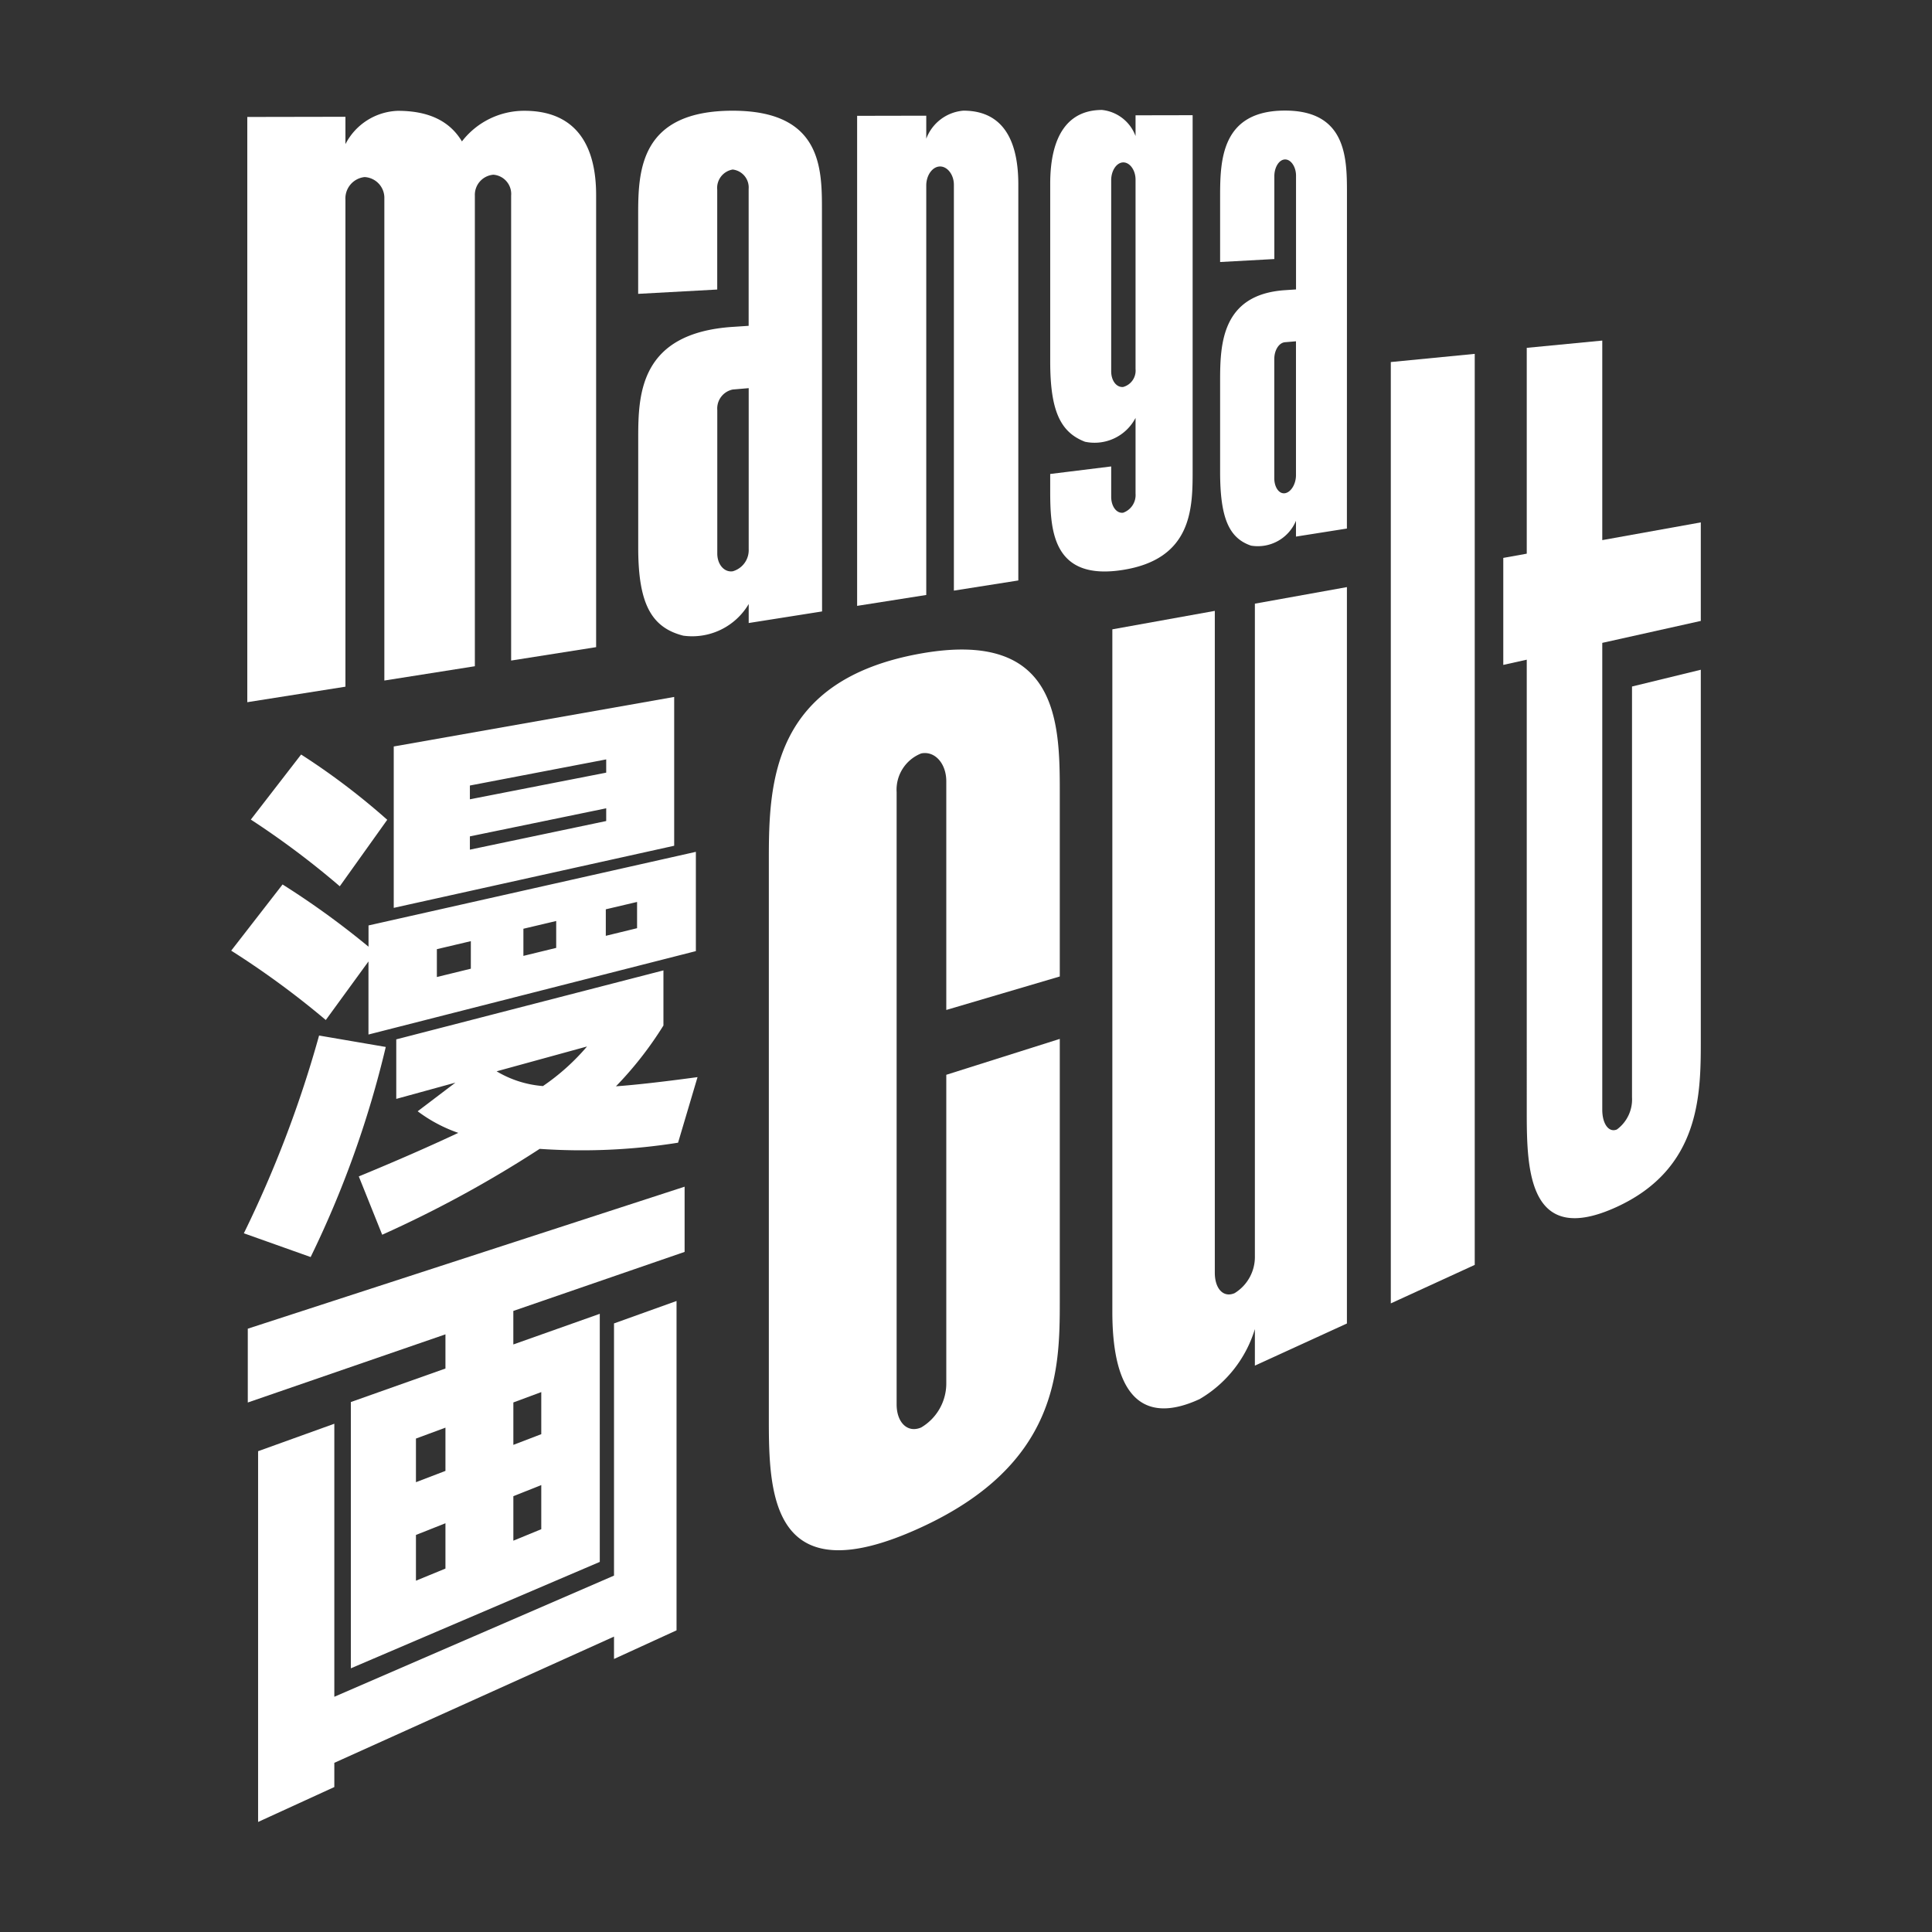
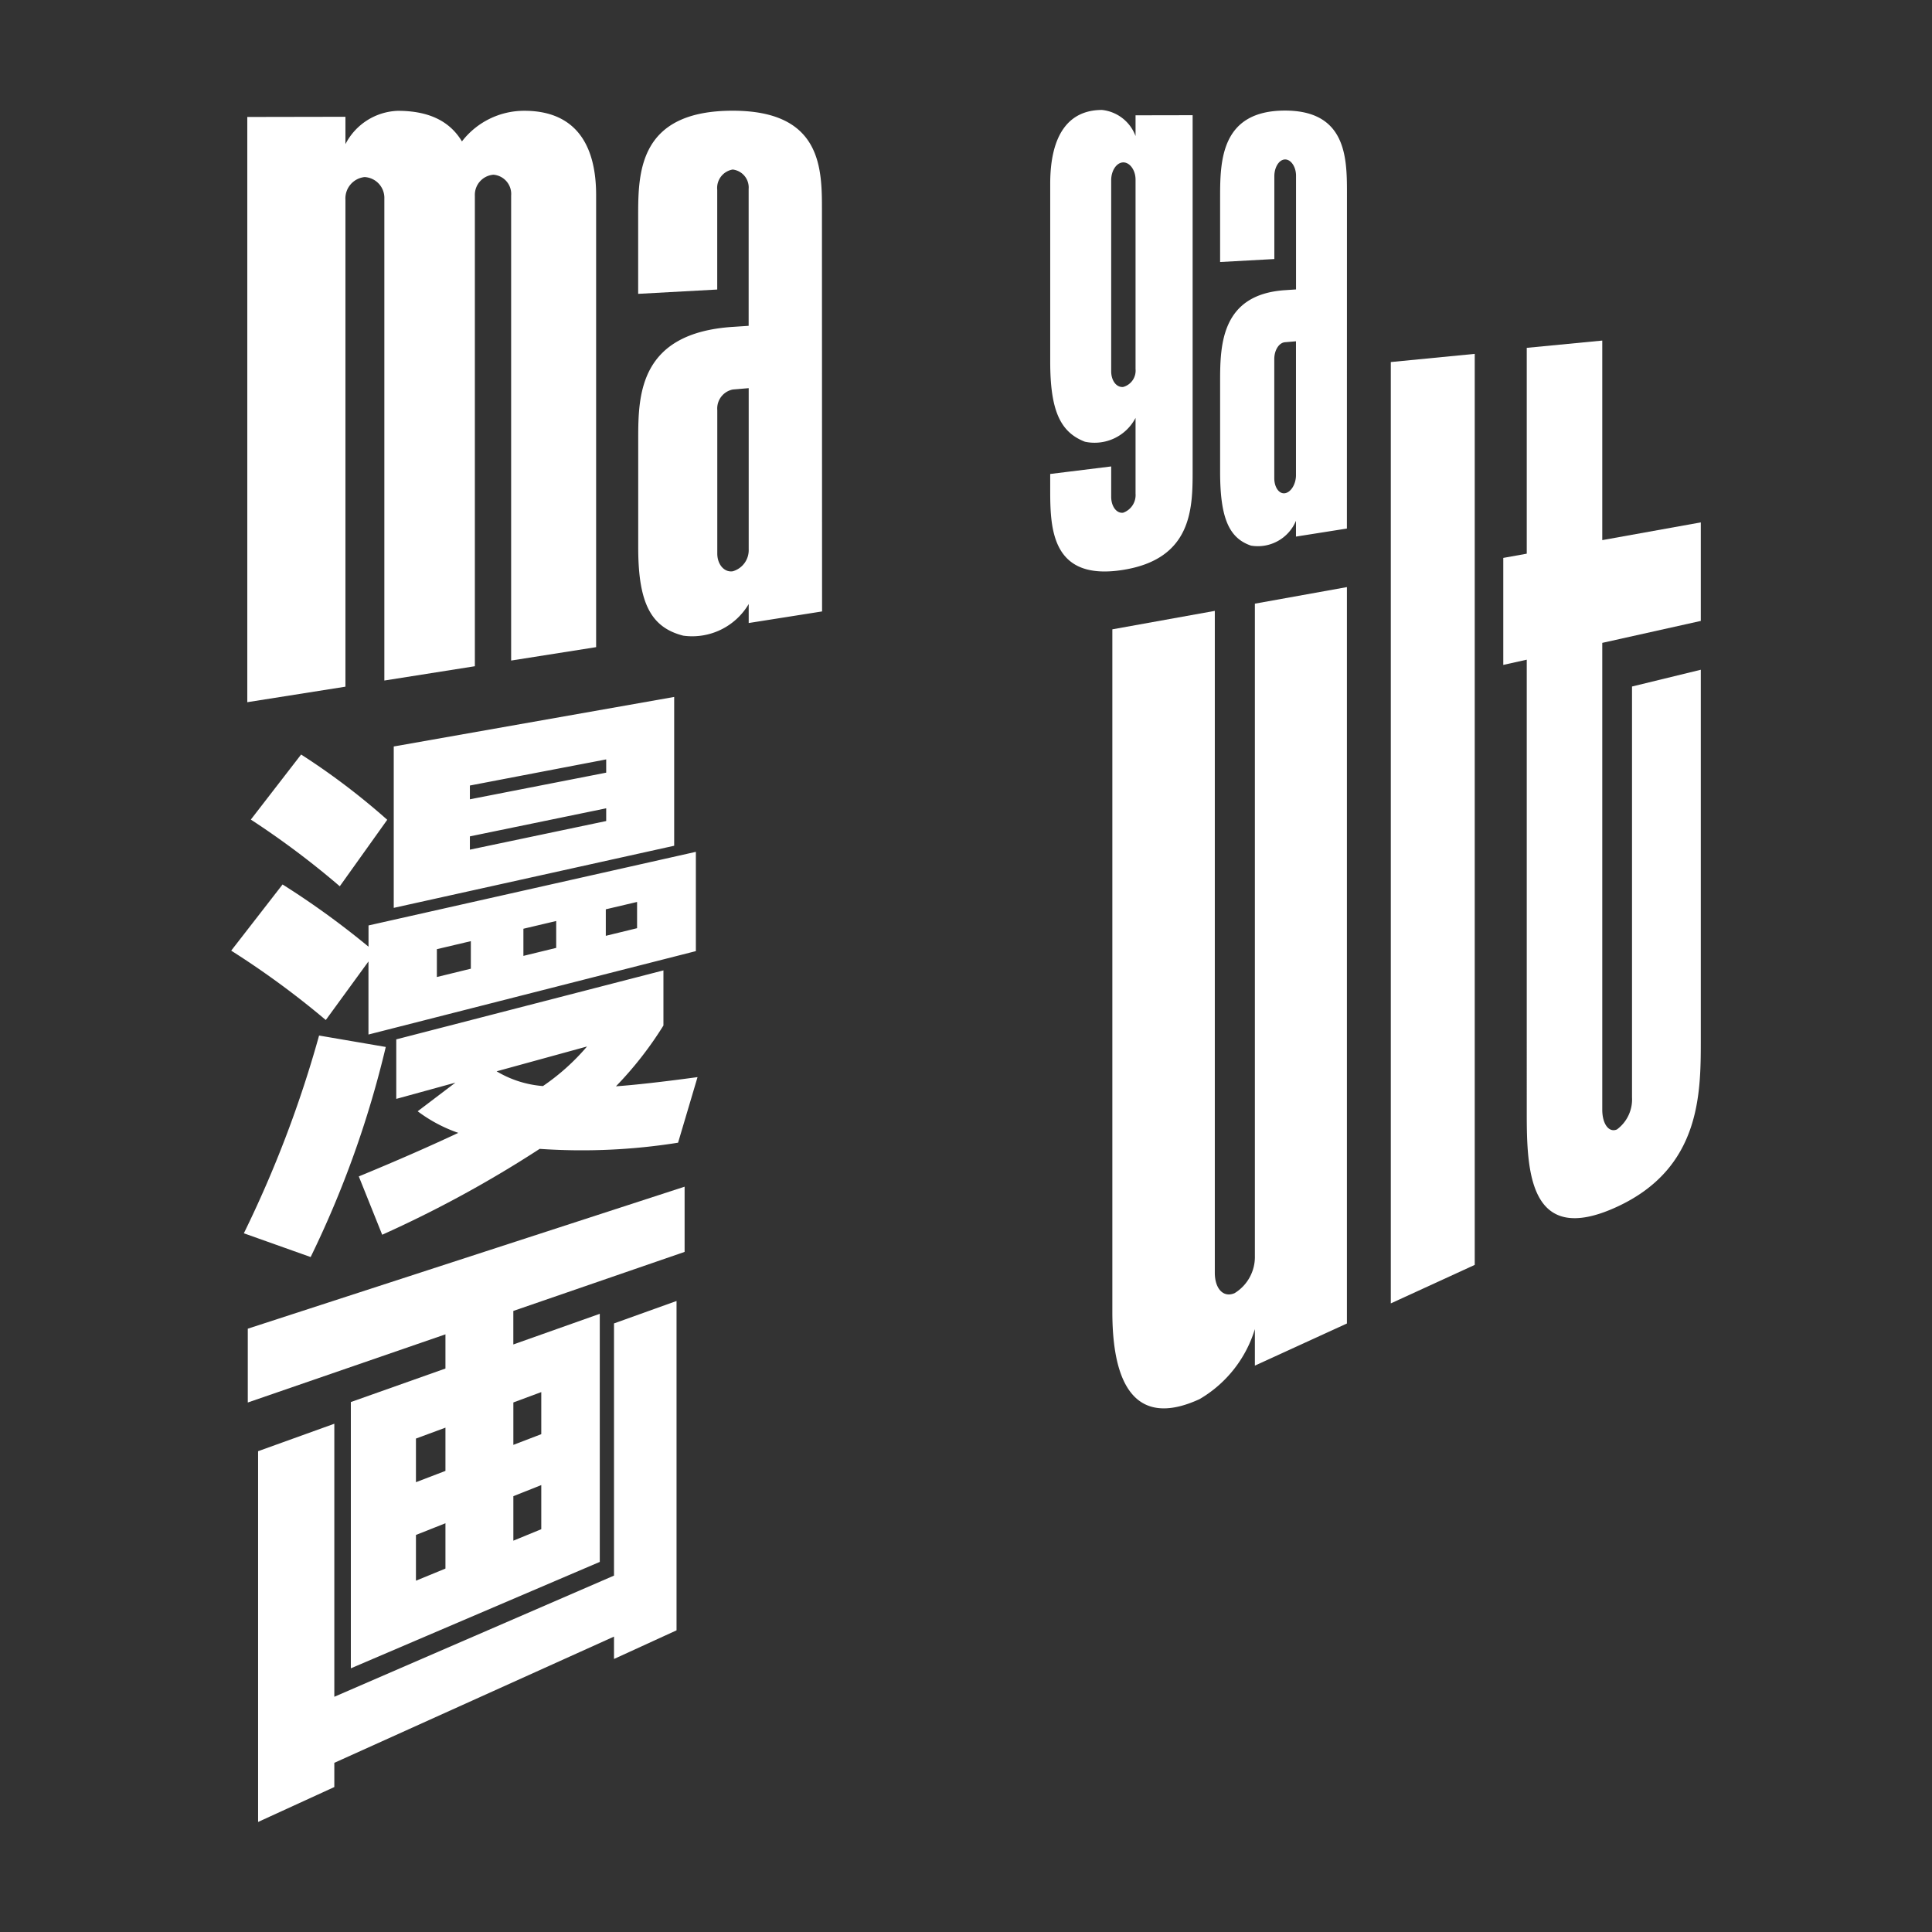
<svg xmlns="http://www.w3.org/2000/svg" width="141.732" height="141.732" viewBox="0 0 141.732 141.732">
  <rect x="0" y="0" width="141.732" height="141.732" fill="#333333" stroke="none" />
  <defs>
    <style>
      .cls-2 {
        fill: #ffffff;
      }
    </style>
  </defs>
  <g id="Gruppe_93" data-name="Gruppe 93" transform="translate(337.197)">
    <g id="Ebene_1" data-name="Ebene 1" transform="translate(-337.197)">
      <path id="Pfad_248" data-name="Pfad 248" class="cls-2" d="M-281.558,56.583V22.474a1.417,1.417,0,0,0-1.3-1.532,1.481,1.481,0,0,0-1.361,1.536V57l-6.64,1.049V22.7a1.529,1.529,0,0,0-1.448-1.585,1.573,1.573,0,0,0-1.407,1.656V58.5l-7.2,1.138V16.705l7.2-.013V18.7a4.493,4.493,0,0,1,3.847-2.445c2.234,0,3.792.73,4.7,2.244a5.768,5.768,0,0,1,4.583-2.247c3.432,0,5.261,2.1,5.261,6.188V55.6Z" transform="translate(319.055 -8.125)" />
      <path id="Pfad_249" data-name="Pfad 249" class="cls-2" d="M-230.064,52.976l-5.382.85V52.432a4.812,4.812,0,0,1-4.8,2.322c-2.352-.6-3.305-2.358-3.305-6.451V40.23c0-3.229.144-7.678,6.931-8.129l1.17-.077V21.986a1.327,1.327,0,0,0-1.17-1.428,1.369,1.369,0,0,0-1.135,1.484v7.319l-5.8.317V23.856c0-3.229.144-7.611,6.931-7.613,6.466,0,6.551,4.141,6.551,7.193Zm-5.382-16.38-1.17.1a1.421,1.421,0,0,0-1.135,1.505V48.73c0,.788.5,1.392,1.135,1.3a1.612,1.612,0,0,0,1.17-1.615Z" transform="translate(290.371 -8.121)" />
-       <path id="Pfad_250" data-name="Pfad 250" class="cls-2" d="M-204.336,51.445V21.669c0-.732-.473-1.35-1.026-1.339s-1,.651-1,1.389V51.764l-5.072.8V16.614l5.072-.01v1.687a3.187,3.187,0,0,1,2.727-2.056c2.662,0,4.026,1.84,4.026,5.42V50.7Z" transform="translate(274.313 -8.117)" />
      <path id="Pfad_251" data-name="Pfad 251" class="cls-2" d="M-177.755,49.871c-5.243.839-5.354-2.988-5.354-5.872V42.836l4.474-.553v2.229c0,.694.388,1.234.88,1.165a1.374,1.374,0,0,0,.907-1.4V38.722a3.39,3.39,0,0,1-3.712,1.749c-1.814-.7-2.548-2.289-2.548-5.881V21.544c0-3.592,1.354-5.413,3.8-5.413a2.955,2.955,0,0,1,2.46,1.916V16.524l4.188-.008V42.652C-172.66,45.4-172.727,49.066-177.755,49.871Zm.907-28.631c0-.687-.417-1.27-.907-1.261s-.88.611-.88,1.3V35.3c0,.694.388,1.2.88,1.153a1.242,1.242,0,0,0,.907-1.315Z" transform="translate(260.152 -8.065)" />
      <path id="Pfad_252" data-name="Pfad 252" class="cls-2" d="M-148.883,46.886l-3.736.59v-1.16a3.03,3.03,0,0,1-3.3,1.823c-1.613-.552-2.265-2.024-2.265-5.409V36.056c0-2.669.1-6.347,4.761-6.657l.808-.054V21c0-.649-.372-1.2-.808-1.191s-.783.575-.783,1.23v6.076l-3.978.218V22.518c0-2.669.1-6.293,4.761-6.294,4.484,0,4.544,3.456,4.544,6Zm-3.736-13.737-.808.069c-.438.037-.783.581-.783,1.236v8.741c0,.654.345,1.167.783,1.1s.808-.671.808-1.319Z" transform="translate(247.692 -8.112)" />
-       <path id="Pfad_253" data-name="Pfad 253" class="cls-2" d="M-213.217,159.7c-10.939,5.041-11.175-2.348-11.175-7.873V110.691c0-5.623.236-13.163,11.175-15.1,10.038-1.774,10.169,5.026,10.169,10.142v13.555l-8.326,2.456V104.965c0-1.305-.846-2.247-1.843-2.039a2.861,2.861,0,0,0-1.8,2.84V150.68c0,1.326.8,2.123,1.8,1.693a3.751,3.751,0,0,0,1.843-3.214V126.5l8.326-2.633v19.3C-203.048,148.2-203.179,155.078-213.217,159.7Z" transform="translate(280.794 -47.653)" />
      <path id="Pfad_254" data-name="Pfad 254" class="cls-2" d="M-163.538,143.253v-2.681a8.967,8.967,0,0,1-4.056,5.137c-4.1,1.889-6.4-.136-6.4-6.4V89.238l7.517-1.354v48.552c0,1.191.641,1.852,1.451,1.5a3.116,3.116,0,0,0,1.488-2.732V87.355l6.752-1.215v54.022Z" transform="translate(255.596 -43.07)" />
      <path id="Pfad_255" data-name="Pfad 255" class="cls-2" d="M-133.137,121.581V52.524l6.157-.6v66.833Z" transform="translate(235.167 -25.964)" />
      <path id="Pfad_256" data-name="Pfad 256" class="cls-2" d="M-109.372,72.147V106.4c0,1.024.476,1.7,1.077,1.442a2.74,2.74,0,0,0,1.105-2.353V75.349l5.046-1.23v27.3c0,3.93-.08,9.3-6.151,12.1-6.479,2.985-6.617-2.689-6.617-6.916V73.381l-1.722.383v-7.85l1.722-.31v-15.1l5.54-.534V64.609l7.228-1.3v7.228Z" transform="translate(226.915 -24.986)" />
      <g id="Gruppe_91" data-name="Gruppe 91" transform="translate(16.961 51.127)">
        <path id="Pfad_257" data-name="Pfad 257" class="cls-2" d="M-296.335,125.955a63.305,63.305,0,0,0-6.939-5.089l3.768-4.855a60.855,60.855,0,0,1,6.306,4.566v-1.56l24.014-5.4V120.9l-19,4.84-5.018,1.279v-5.361Zm4.4,1.976a73.994,73.994,0,0,1-5.511,15.412l-4.9-1.743a84.1,84.1,0,0,0,5.519-14.507Zm-9.9-16.679,3.69-4.774a50.974,50.974,0,0,1,6.318,4.788l-3.482,4.878A62.018,62.018,0,0,0-301.834,111.251Zm32.771,18.893-1.428,4.81a44.844,44.844,0,0,1-10.152.452,85.254,85.254,0,0,1-11.553,6.3l-1.716-4.279q4.013-1.653,7.3-3.194a10.844,10.844,0,0,1-2.981-1.585l2.768-2.1-4.339,1.192v-4.367l19.6-5.06v4.043a26.452,26.452,0,0,1-3.484,4.461C-273.687,130.721-271.684,130.5-269.063,130.144Zm-16.7-13.655-5.586,1.237V105.888l20.573-3.634v10.917Zm.07,5.7v-2.021l-2.492.588V122.8Zm-.07-12.427,10-1.955v-.972l-10,1.916Zm0,3.694,10-2.1v-.934l-10,2.06Zm5.354,17.347a16.289,16.289,0,0,0,3.24-2.908l-6.633,1.822A7.791,7.791,0,0,0-280.406,130.8Zm.978-10.14v-1.973l-2.406.568v1.991Zm3.639-.886,2.294-.559v-1.926l-2.294.54Z" transform="translate(303.274 -102.253)" />
        <path id="Pfad_258" data-name="Pfad 258" class="cls-2" d="M-288.5,207.4l-4.776,2.042V189.908l6.94-2.459v-2.507l-14.5,5v-5.415l32.045-10.417v4.784l-12.565,4.331v2.459l6.342-2.248v18.2Zm-5.988-15.9v20.03l20.518-8.89v-18.5l4.587-1.646v24.162l-4.587,2.1v-1.641l-20.518,9.26v1.777l-5.592,2.561V193.514Zm5.988,4.288,2.164-.829v-3.172l-2.164.8Zm0,3.87v3.356l2.164-.889V198.8Zm7.146-6.608,2.048-.785v-3.087l-2.048.76Zm0,3.764v3.264l2.048-.841v-3.238Z" transform="translate(302.053 -138.181)" />
      </g>
    </g>
  </g>
</svg>